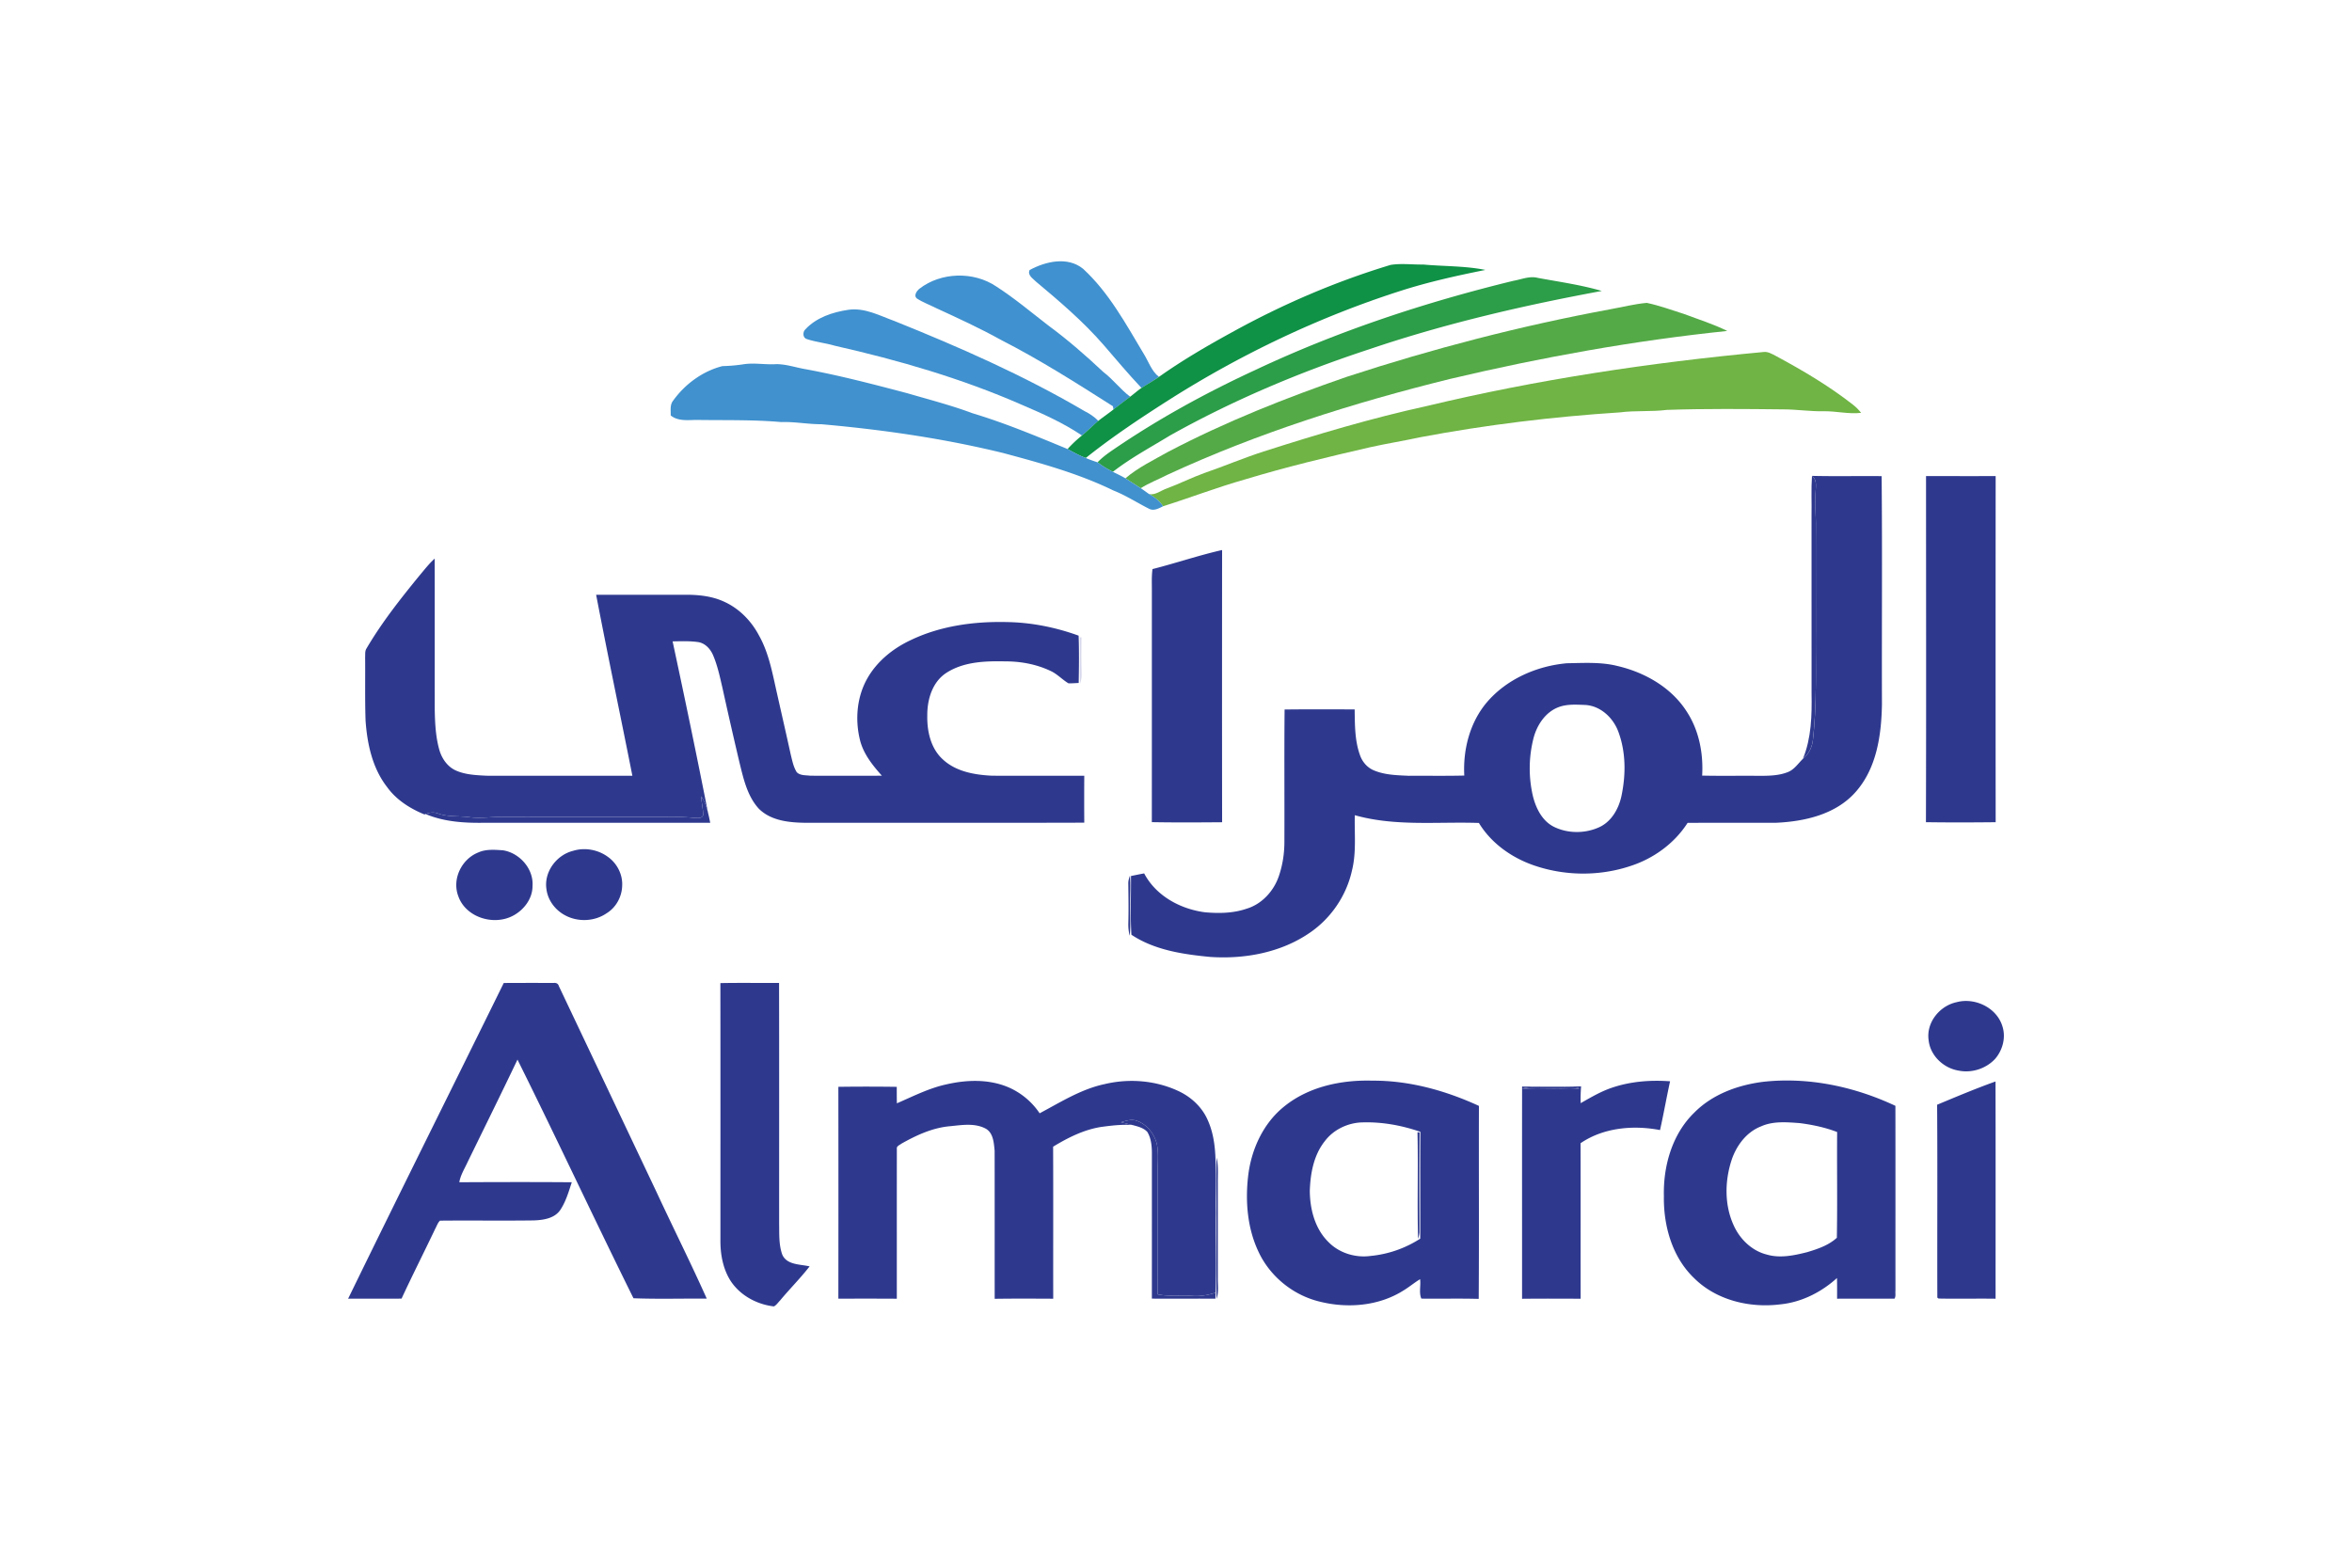
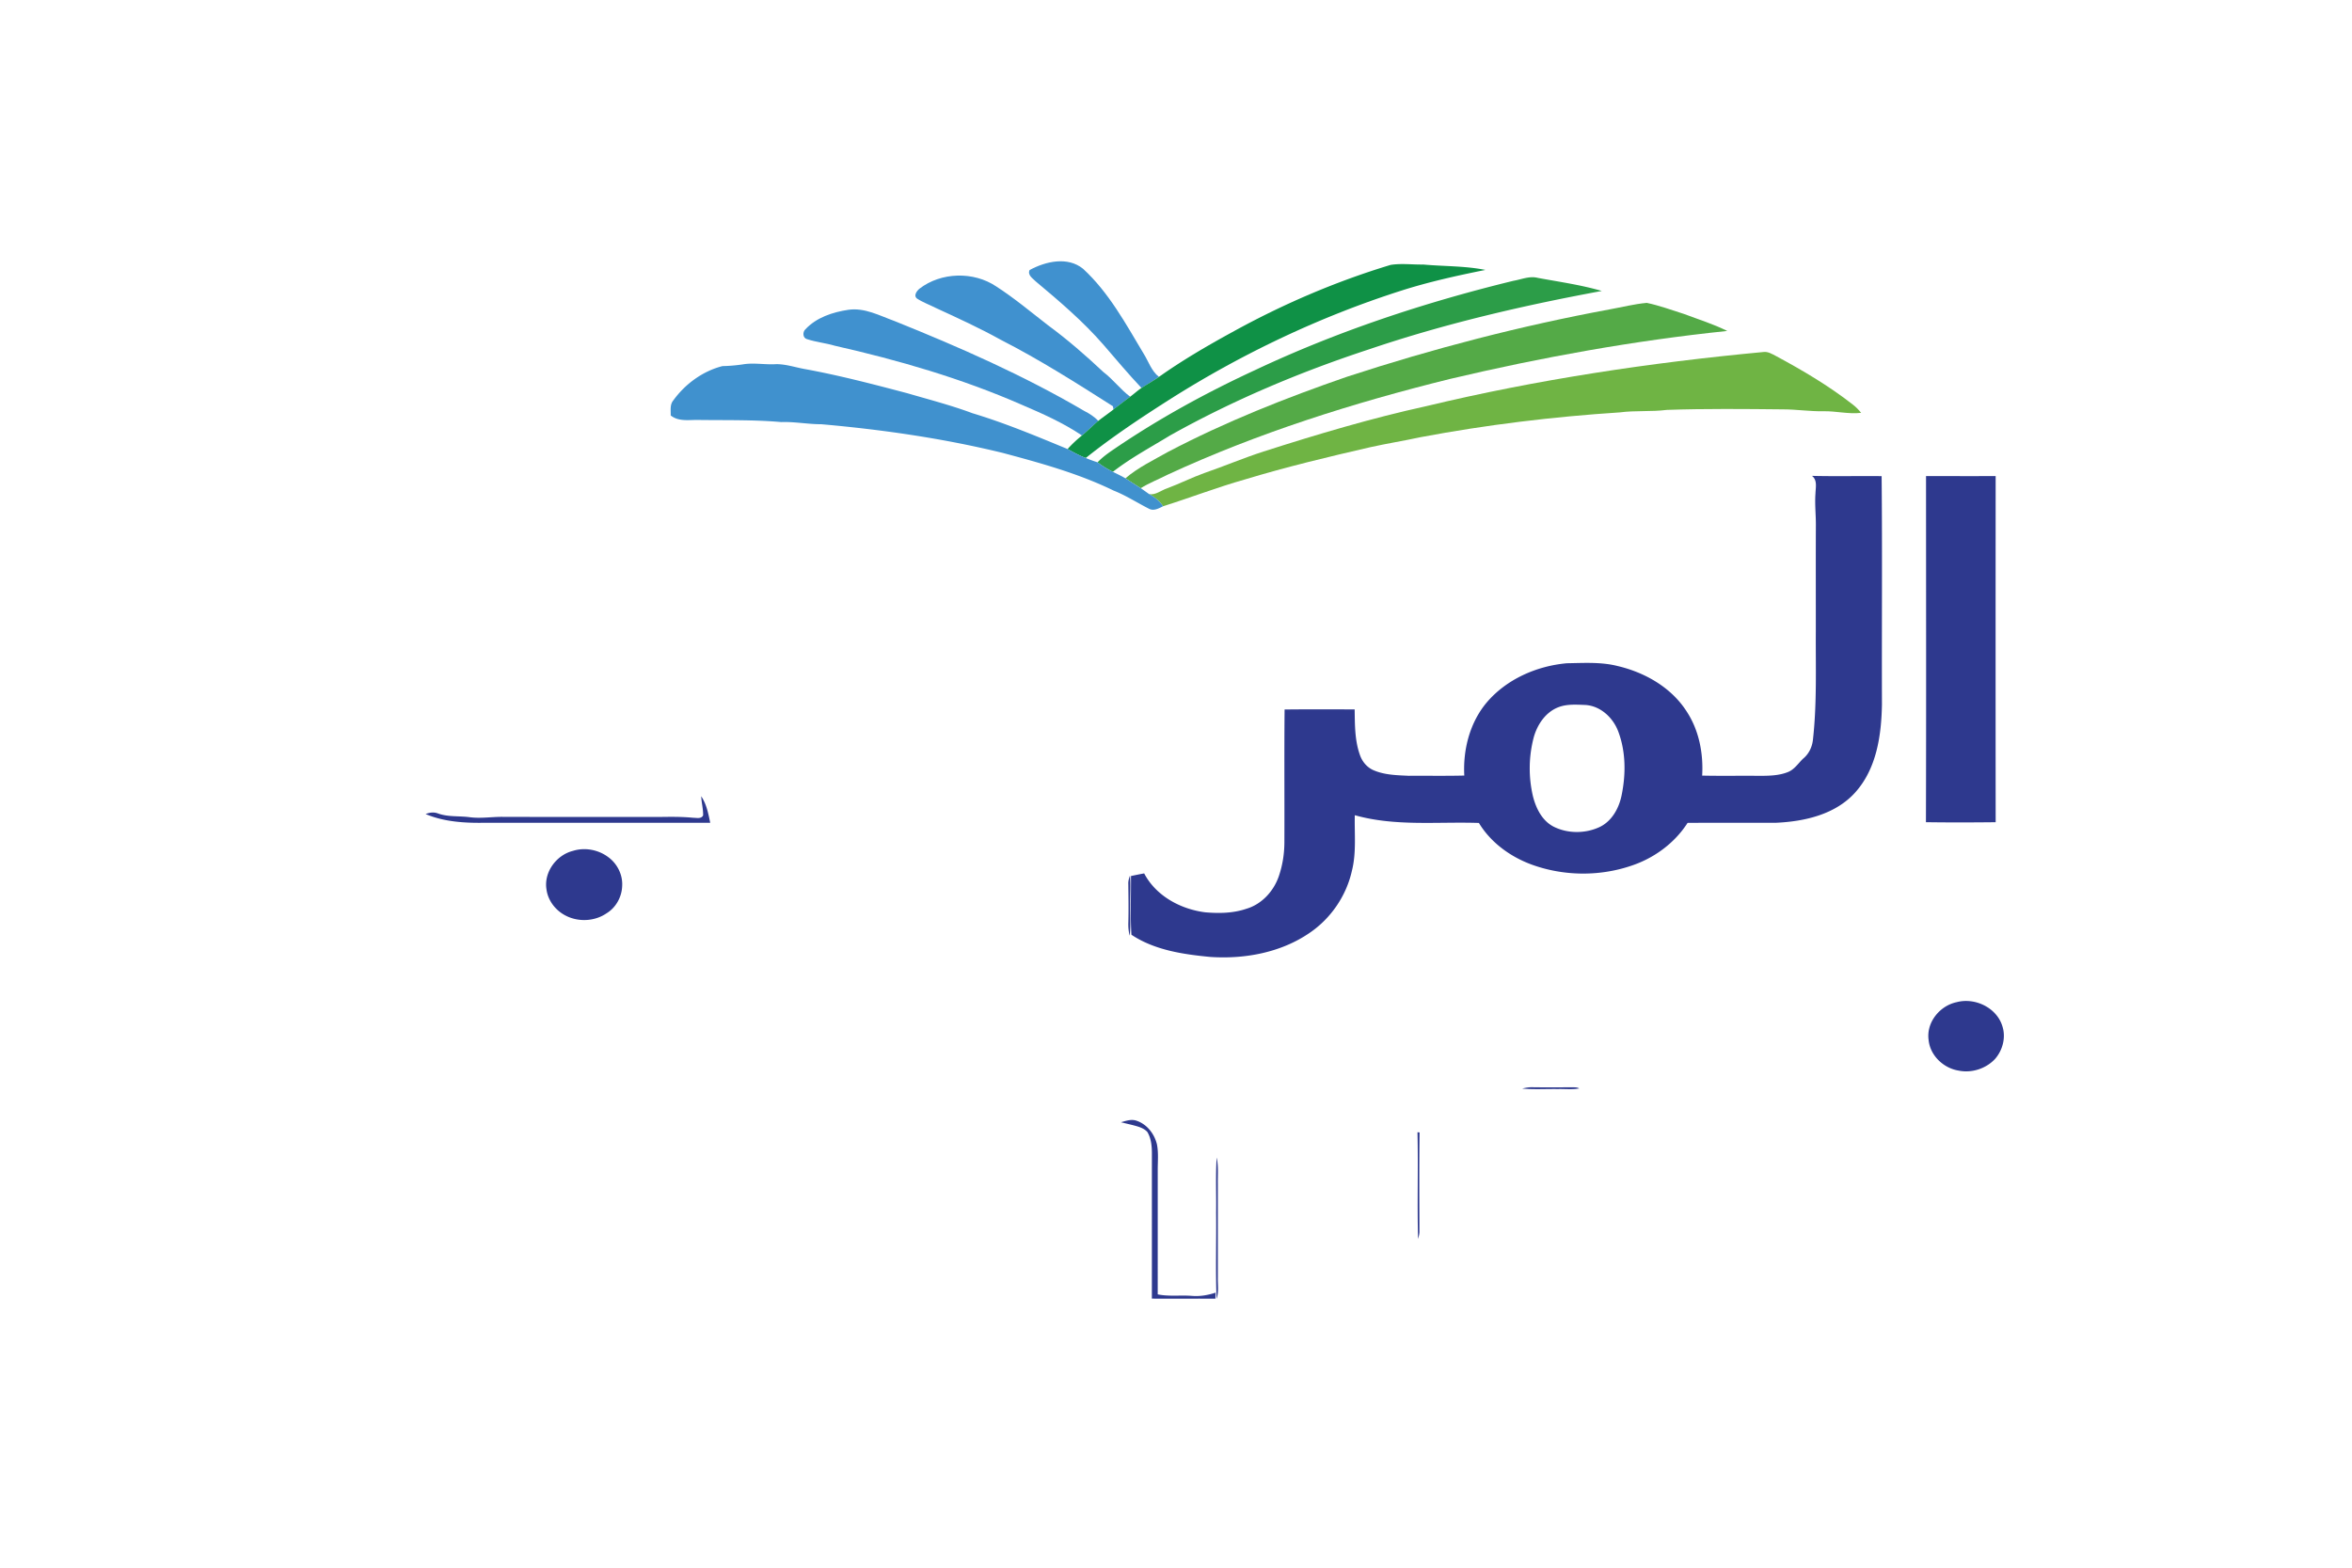
<svg xmlns="http://www.w3.org/2000/svg" height="800" width="1200" viewBox="-32.93 -34.65 285.396 207.9">
-   <path d="M90.359 1.161C92.471.013 95.406-.672 97.448.998c3.426 3.147 5.661 7.297 8.022 11.24.658 1.04 1.029 2.311 2.04 3.09-.75.527-1.552.974-2.32 1.47-1.75-1.854-3.384-3.807-5.047-5.734-2.69-3.093-5.821-5.756-8.957-8.382-.402-.407-1.143-.85-.827-1.52zm-14.613 2.48c2.864-2.213 7.178-2.328 10.182-.309 2.416 1.558 4.62 3.411 6.889 5.166 2.578 1.893 4.989 4 7.319 6.186 1.292.977 2.26 2.308 3.557 3.276-.742.562-1.482 1.123-2.215 1.692-.02-.109-.054-.32-.073-.427-4.857-3.093-9.731-6.188-14.868-8.812-2.785-1.546-5.685-2.875-8.579-4.207-.849-.432-1.761-.753-2.556-1.28-.451-.374-.002-.995.344-1.285zM60.631 9.02c1.462-1.573 3.627-2.28 5.701-2.587 2.171-.309 4.139.78 6.109 1.49 8.61 3.461 17.136 7.212 25.148 11.915.683.353 1.348.76 1.871 1.33-.732.63-1.414 1.316-2.158 1.935-2.487-1.68-5.257-2.907-8.009-4.086-7.948-3.479-16.317-5.905-24.77-7.82-1.212-.358-2.491-.479-3.687-.874-.574-.15-.591-.96-.205-1.304z" fill="#4091CF" />
+   <path d="M90.359 1.161C92.471.013 95.406-.672 97.448.998c3.426 3.147 5.661 7.297 8.022 11.24.658 1.04 1.029 2.311 2.04 3.09-.75.527-1.552.974-2.32 1.47-1.75-1.854-3.384-3.807-5.047-5.734-2.69-3.093-5.821-5.756-8.957-8.382-.402-.407-1.143-.85-.827-1.52zm-14.613 2.48c2.864-2.213 7.178-2.328 10.182-.309 2.416 1.558 4.62 3.411 6.889 5.166 2.578 1.893 4.989 4 7.319 6.186 1.292.977 2.26 2.308 3.557 3.276-.742.562-1.482 1.123-2.215 1.692-.02-.109-.054-.32-.073-.427-4.857-3.093-9.731-6.188-14.868-8.812-2.785-1.546-5.685-2.875-8.579-4.207-.849-.432-1.761-.753-2.556-1.28-.451-.374-.002-.995.344-1.285M60.631 9.02c1.462-1.573 3.627-2.28 5.701-2.587 2.171-.309 4.139.78 6.109 1.49 8.61 3.461 17.136 7.212 25.148 11.915.683.353 1.348.76 1.871 1.33-.732.63-1.414 1.316-2.158 1.935-2.487-1.68-5.257-2.907-8.009-4.086-7.948-3.479-16.317-5.905-24.77-7.82-1.212-.358-2.491-.479-3.687-.874-.574-.15-.591-.96-.205-1.304z" fill="#4091CF" />
  <path d="M117.225 9.395c6.664-3.683 13.705-6.709 21-8.915 1.428-.227 2.889-.023 4.328-.049 2.746.25 5.525.172 8.238.716-3.764.756-7.52 1.586-11.178 2.755-10.715 3.428-20.961 8.288-30.47 14.287-3.887 2.472-7.741 5.02-11.339 7.898-.841-.315-1.628-.747-2.41-1.186a15.983 15.983 0 011.908-1.798c.744-.619 1.426-1.306 2.158-1.936.661-.52 1.358-.99 2.017-1.515.732-.57 1.473-1.13 2.215-1.692.505-.378.975-.805 1.498-1.163.769-.496 1.571-.942 2.32-1.469 3.099-2.194 6.385-4.112 9.715-5.933z" fill="#0F9146" />
  <path d="M154.498 2.59c1.066-.178 2.139-.673 3.232-.39 2.838.527 5.717.925 8.492 1.735-10.423 1.926-20.786 4.325-30.833 7.733-9.125 2.993-18.025 6.738-26.407 11.43-2.556 1.56-5.209 2.978-7.582 4.822a12.136 12.136 0 01-2.034-1.26c.658-.69 1.437-1.243 2.224-1.775 5.919-4.032 12.225-7.48 18.725-10.484 10.927-5.147 22.456-8.953 34.183-11.81z" fill="#2C9D48" />
  <path d="M167.279 6.376c1.635-.292 3.256-.713 4.912-.859 1.684.355 3.311.954 4.949 1.475 1.914.725 3.883 1.332 5.719 2.248-12.379 1.283-24.65 3.5-36.758 6.363-12.818 3.17-25.482 7.16-37.476 12.712-1.173.604-2.415 1.074-3.534 1.778-.684-.43-1.352-.879-2.033-1.309 1.693-1.449 3.724-2.414 5.654-3.508 7.608-3.992 15.622-7.165 23.739-9.968 11.397-3.73 23.033-6.75 34.828-8.932z" fill="#54AA47" />
  <path d="M142.955 19.211c14.689-3.528 29.668-5.77 44.699-7.179.602-.083 1.139.264 1.652.524 3.537 1.904 7.021 3.96 10.193 6.44.416.315.783.696 1.111 1.103-1.678.198-3.334-.249-5.01-.212-1.775.034-3.533-.246-5.307-.249-5.145-.052-10.297-.106-15.441.07-2.07.265-4.17.06-6.24.331-8.854.573-17.682 1.644-26.404 3.285-2.211.481-4.447.836-6.656 1.326-5.588 1.28-11.166 2.623-16.654 4.284-3.662 1.037-7.219 2.414-10.848 3.554-.448-.705-1.116-1.2-1.831-1.606.856.14 1.57-.504 2.347-.762 1.681-.622 3.283-1.438 4.97-2.042 2.637-.908 5.203-2.004 7.855-2.855 7.109-2.275 14.271-4.414 21.564-6.012z" fill="#6FB444" />
  <path d="M52.329 13.673c1.478-.252 2.97.068 4.457-.032 1.241.003 2.435.401 3.646.63 4.621.836 9.164 2.028 13.701 3.225 2.896.845 5.822 1.598 8.65 2.655 4.307 1.297 8.461 3.032 12.612 4.75.782.438 1.568.871 2.41 1.186.51.215 1.033.404 1.563.573.637.481 1.313.914 2.034 1.26.552.286 1.123.538 1.659.865.681.43 1.349.88 2.033 1.31.384.248.745.532 1.128.787.715.407 1.382.902 1.831 1.606-.569.284-1.246.67-1.876.324-1.565-.793-3.044-1.758-4.681-2.403-4.659-2.27-9.675-3.65-14.663-4.985-7.907-1.936-15.986-3.099-24.089-3.814-1.783.003-3.541-.35-5.325-.287-3.605-.318-7.232-.232-10.849-.278-1.281-.045-2.713.275-3.798-.598.019-.67-.13-1.429.337-1.987 1.573-2.185 3.91-3.895 6.526-4.559a21.191 21.191 0 002.694-.228z" fill="#4091CE" />
  <g fill="#2E398E">
    <path d="M194.092 28.458c3.074.075 6.156.003 9.234.035.098 10.085.01 20.177.043 30.27-.072 4.085-.701 8.52-3.541 11.674-2.629 2.93-6.717 3.854-10.5 4.026-3.91.014-7.82-.015-11.73.014-1.771 2.767-4.59 4.785-7.715 5.765-4.17 1.354-8.791 1.27-12.912-.218-2.852-1.039-5.459-2.924-7.043-5.538-5.484-.186-11.1.487-16.453-1.028-.061 2.452.223 4.946-.379 7.352-.734 3.308-2.764 6.303-5.564 8.22-3.814 2.642-8.627 3.53-13.199 3.226-3.607-.343-7.403-.898-10.476-2.946-.161-2.586-.036-5.194-.058-7.786.582-.12 1.163-.243 1.749-.347 1.567 2.984 4.808 4.736 8.076 5.157 1.834.161 3.73.132 5.486-.47 2.049-.606 3.631-2.356 4.301-4.347.49-1.432.723-2.949.729-4.462.023-5.873-.029-11.743.027-17.614 3.096-.037 6.191-.02 9.289-.012.031 2.022.006 4.101.695 6.031.303.9.961 1.684 1.848 2.05 1.457.621 3.07.647 4.627.722 2.455-.018 4.912.031 7.365-.032-.182-3.439.732-7.027 2.982-9.699 2.633-3.09 6.627-4.839 10.631-5.194 2.232-.035 4.512-.187 6.697.363 3.639.851 7.162 2.855 9.195 6.063 1.627 2.494 2.205 5.533 2.035 8.474 2.543.057 5.088.003 7.631.03 1.232-.004 2.512-.024 3.678-.477.887-.32 1.406-1.15 2.051-1.78.789-.637 1.234-1.573 1.332-2.572.529-4.737.35-9.513.377-14.272.006-4.734-.012-9.464.008-14.198.002-1.386-.158-2.766-.053-4.149.021-.802.277-1.762-.463-2.33m-33.588 30.666c-1.738.65-2.859 2.342-3.322 4.075a16.215 16.215 0 00-.088 7.741c.412 1.652 1.275 3.367 2.898 4.112 1.809.848 4.018.836 5.838.022 1.674-.738 2.65-2.479 3.01-4.204.584-2.806.586-5.818-.438-8.527-.689-1.83-2.367-3.399-4.385-3.505-1.171-.044-2.394-.135-3.513.286zm48.709-30.639c3.076-.003 6.154.011 9.232-.003-.008 15.3-.012 30.604.002 45.904-3.082.032-6.166.043-9.246-.003.043-15.297.016-30.597.012-45.898z" />
-     <path d="M106.652 40.82c3.091-.787 6.117-1.82 9.229-2.528-.01 12.033-.016 24.066.002 36.1-3.105.025-6.213.045-9.32-.012.01-10.18.003-20.36.005-30.54.01-1.007-.054-2.018.084-3.02zm-97.204.873c.655-.77 1.271-1.583 2.028-2.262.019 6.681 0 13.365.009 20.048.036 1.781.12 3.583.608 5.306.332 1.177 1.109 2.291 2.267 2.778 1.256.536 2.647.59 3.996.66 6.444.011 12.891.002 19.334.008-1.581-8.007-3.275-15.99-4.805-24.006 4.079-.002 8.154.003 12.232 0 1.596.026 3.228.227 4.692.9 2.033.901 3.656 2.571 4.681 4.523 1.324 2.366 1.784 5.066 2.38 7.678.605 2.692 1.223 5.383 1.815 8.081.2.8.352 1.638.796 2.345.456.47 1.191.39 1.792.47 3.164.014 6.333.01 9.499 0-1.246-1.4-2.472-2.915-2.916-4.779-.661-2.724-.396-5.736 1.022-8.188 1.297-2.256 3.424-3.952 5.769-5.04 3.926-1.873 8.355-2.469 12.67-2.37 3.255.047 6.484.695 9.54 1.803.076 2.091.048 4.184.01 6.274-.457.02-.906.06-1.36.046-.816-.484-1.468-1.22-2.339-1.626-1.891-.905-4-1.292-6.089-1.283-2.646-.054-5.496.046-7.785 1.541-1.838 1.208-2.513 3.514-2.504 5.61-.045 2.08.442 4.361 2.036 5.825 1.749 1.65 4.259 2.08 6.572 2.188 4.07.012 8.139.01 12.208.003a461.026 461.026 0 000 6.223c-12.271.04-24.542.003-36.812.018-2.224-.02-4.719-.227-6.37-1.902-1.502-1.672-2.003-3.939-2.526-6.062a642.897 642.897 0 01-2.257-9.89c-.338-1.45-.641-2.917-1.218-4.294-.34-.848-1.027-1.64-1.963-1.81-1.136-.172-2.292-.118-3.435-.103 1.63 7.605 3.222 15.22 4.718 22.852-.19-.813-.463-1.615-.931-2.31.038.847.27 1.683.253 2.536-.253.498-.871.314-1.317.317-1.493-.15-2.992-.132-4.49-.108-6.993-.009-13.987.012-20.981-.015-1.381.012-2.764.227-4.14.05-1.396-.195-2.846-.01-4.197-.49-.547-.218-1.133-.149-1.668.068l-.155.05c-1.907-.78-3.726-1.932-4.943-3.624-1.949-2.497-2.638-5.707-2.86-8.8-.096-2.812-.031-5.62-.058-8.433.028-.384-.046-.81.18-1.148 2.018-3.44 4.496-6.576 7.012-9.658zM17.259 78.4c1.018-.464 2.185-.358 3.27-.287 2.205.344 4.076 2.457 3.922 4.723.006 1.684-1.136 3.188-2.588 3.952-2.571 1.368-6.29.226-7.264-2.618-.842-2.249.451-4.897 2.66-5.77zm3.376 17.31c2.208-.015 4.418-.012 6.629-.006.297-.043.589.083.668.396 4.312 9.09 8.624 18.181 12.933 27.276 2.202 4.742 4.551 9.418 6.686 14.191-3.237-.025-6.485.078-9.716-.049-5.204-10.509-10.158-21.145-15.379-31.648-2.182 4.576-4.432 9.118-6.653 13.674-.391.848-.904 1.655-1.059 2.59 4.97-.029 9.94-.035 14.911 0-.408 1.256-.782 2.556-1.52 3.67-.767 1.134-2.242 1.343-3.508 1.392-4.148.058-8.296-.01-12.444.032-.304.283-.424.701-.622 1.054-1.476 3.104-3.031 6.168-4.476 9.286-2.36.015-4.724 0-7.085.01C6.817 123.59 13.767 109.67 20.635 95.71zm28.722.015c2.594-.055 5.189-.006 7.782-.026.024 10.63.007 21.26.009 31.89.027 1.383-.058 2.826.418 4.146.607 1.39 2.375 1.26 3.622 1.558-1.22 1.572-2.636 2.98-3.907 4.511-.27.267-.482.621-.827.796-2.259-.264-4.45-1.44-5.721-3.356-1.043-1.62-1.391-3.588-1.37-5.489.001-11.344.011-22.687-.006-34.03zm74.758 16.359c3.244-2.632 7.576-3.539 11.678-3.422 4.898-.03 9.717 1.312 14.141 3.348-.027 8.53.031 17.064-.029 25.593-2.535-.072-5.072-.003-7.604-.035-.346-.768-.051-1.735-.168-2.577-.771.464-1.461 1.051-2.232 1.515-3.268 2.057-7.414 2.386-11.107 1.452-3.52-.854-6.592-3.359-8.105-6.646-1.439-3.062-1.736-6.552-1.369-9.877.387-3.555 1.965-7.079 4.795-9.35m5.365 4.624c-1.453 1.844-1.895 4.261-1.969 6.552.012 2.432.674 5.021 2.447 6.778 1.428 1.48 3.592 2.147 5.615 1.867a14.712 14.712 0 006.576-2.29c.01-4.723-.018-9.448.016-14.17-2.43-.845-5.012-1.317-7.588-1.252-1.958.018-3.923.934-5.097 2.515zm-50.18-7.548c2.727-.63 5.69-.73 8.305.404a9.56 9.56 0 014.083 3.425c2.782-1.475 5.5-3.21 8.625-3.872 3.226-.77 6.71-.495 9.729.9 1.713.786 3.198 2.152 3.944 3.9.939 2.092 1.057 4.432 1.031 6.691-.004 5.39-.004 10.775 0 16.165-1 .33-2.047.516-3.104.433-1.521-.123-3.062.103-4.57-.203l.002-16.395c-.009-1.177.124-2.368-.113-3.53-.337-1.36-1.31-2.627-2.663-3.09-.696-.268-1.425 0-2.102.188.511.126 1.026.246 1.542.372-1.392-.1-2.78.065-4.155.25-2.302.36-4.412 1.425-6.38 2.62.03 6.723 0 13.444.014 20.162-2.588-.012-5.176-.028-7.761.012-.005-6.544.004-13.09-.007-19.634-.104-1.048-.17-2.419-1.241-2.964-1.429-.727-3.079-.452-4.605-.298-2.336.187-4.502 1.186-6.517 2.323-.227.186-.663.32-.602.687-.011 6.624 0 13.25-.005 19.874a741.337 741.337 0 00-7.749-.003c.012-9.364.012-18.73 0-28.098 2.58-.035 5.163-.035 7.743.003.003.727-.004 1.454.017 2.185 2.142-.926 4.24-2.006 6.539-2.507zm88.319.421c2.455-.827 5.086-1.025 7.66-.836-.471 2.147-.85 4.318-1.332 6.47-3.541-.683-7.5-.333-10.537 1.743.016 6.876-.002 13.748.01 20.624-2.59-.012-5.178-.022-7.766.006.004-9.385-.01-18.766.004-28.144 2.605.017 5.213.06 7.82-.026-.049.742-.086 1.483-.049 2.226 1.352-.769 2.702-1.57 4.19-2.063m-11.947.131c1.57.141 3.148.037 4.723.061.945-.026 1.904.095 2.846-.08-.355-.2-.781-.132-1.162-.155-1.688.015-3.377.023-5.063-.003-.457-.014-.907.066-1.344.177zm22.806 3.2c2.412-2.449 5.795-3.675 9.156-4.099 5.994-.664 12.094.636 17.521 3.188.014 8.164 0 16.331.006 24.496-.039.354.076.756-.125 1.076-2.539.006-5.078-.006-7.615.006.004-.916.01-1.827-.012-2.743-2.096 1.901-4.746 3.233-7.584 3.5-4.037.49-8.441-.567-11.373-3.5-2.898-2.78-4.057-6.936-3.994-10.856-.097-3.995 1.093-8.223 4.02-11.068m8.842 1.821c-1.961.77-3.297 2.611-3.92 4.567-.879 2.774-.91 5.904.328 8.582.818 1.802 2.389 3.336 4.342 3.832 1.771.53 3.641.134 5.387-.31 1.395-.415 2.844-.908 3.934-1.904.082-4.67 0-9.35.039-14.026-1.592-.615-3.275-.965-4.961-1.183-1.721-.123-3.533-.292-5.149.442zm23.366-2.878c2.563-1.07 5.127-2.15 7.744-3.085.023 9.605.006 19.207.008 28.81-2.521-.035-5.045.027-7.563-.023l-.16-.12c-.028-8.529.031-17.058-.029-25.582z" />
  </g>
-   <path d="M194.092 28.458c.74.57.484 1.53.463 2.328-.105 1.383.055 2.764.053 4.15-.02 4.733-.002 9.463-.008 14.197-.027 4.76.152 9.536-.377 14.272-.098 1-.543 1.936-1.332 2.571 1.127-2.74 1.195-5.745 1.146-8.663-.004-7.86 0-15.72-.004-23.585.033-1.754-.064-3.515.059-5.27z" fill="#2E398E" />
-   <path d="M97.006 49.86l.226.006c-.014 1.601-.028 3.202.024 4.8.027.463-.058.916-.2 1.353-.115-2.049.02-4.105-.05-6.159z" fill="#D7D7EC" />
  <path d="M46.816 70.946c.467.695.74 1.497.931 2.311.104.398.18.802.263 1.206H18.112c-2.639.046-5.379-.118-7.835-1.157.535-.218 1.121-.286 1.668-.068 1.351.48 2.8.295 4.197.49 1.376.177 2.759-.038 4.14-.05 6.994.026 13.988.006 20.981.015 1.499-.023 2.998-.043 4.49.108.447-.003 1.064.181 1.317-.317.016-.855-.217-1.69-.254-2.538zm-17.022 7.248c1.57-.499 3.356-.172 4.674.807 1.198.86 1.949 2.334 1.869 3.814-.04 1.455-.811 2.887-2.065 3.648-1.572 1.083-3.733 1.188-5.421.315-1.334-.676-2.354-1.984-2.551-3.479-.369-2.276 1.298-4.545 3.494-5.105zm183.485 20.059c2.418-.645 5.287.725 6.047 3.155.504 1.498.063 3.2-.959 4.373-1.207 1.297-3.109 1.907-4.844 1.546-2.008-.329-3.766-2-3.969-4.06-.324-2.328 1.479-4.547 3.725-5.014zM103.445 82.581c-.022-.384.092-.753.219-1.11.113 1.254.014 2.508.031 3.762-.02 1.403.084 2.81-.061 4.207-.165-.587-.205-1.194-.183-1.8.044-1.686.014-3.373-.006-5.059zm52.227 27.132c.438-.11.887-.19 1.344-.178 1.686.026 3.375.018 5.063.003.381.023.807-.046 1.162.155-.941.175-1.9.054-2.846.08-1.575-.023-3.153.081-4.723-.06zm-53.203 4.465c.677-.189 1.406-.456 2.102-.189 1.353.464 2.326 1.73 2.663 3.09.237 1.163.104 2.354.113 3.531l-.002 16.395c1.508.306 3.048.08 4.57.203 1.057.083 2.104-.104 3.104-.433-.004.2-.018.602-.021.802-2.809-.02-5.619.012-8.429-.009.005-6.454 0-12.912.003-19.369-.01-.934-.11-1.913-.601-2.729-.497-.556-1.269-.732-1.959-.919-.517-.127-1.033-.247-1.543-.373zm39.316 1.325l.277.023c-.059 4.421-.031 8.846-.018 13.268a4.694 4.694 0 01-.18.861c-.128-4.712.032-9.435-.079-14.152zm-26.625 3.351c.246 1.132.139 2.291.152 3.44.002 4.172 0 8.341.002 12.514-.018.928.145 1.887-.166 2.786-.143-3.812-.018-7.635-.059-11.449.038-2.43-.083-4.865.071-7.29z" fill="#2E398E" />
</svg>